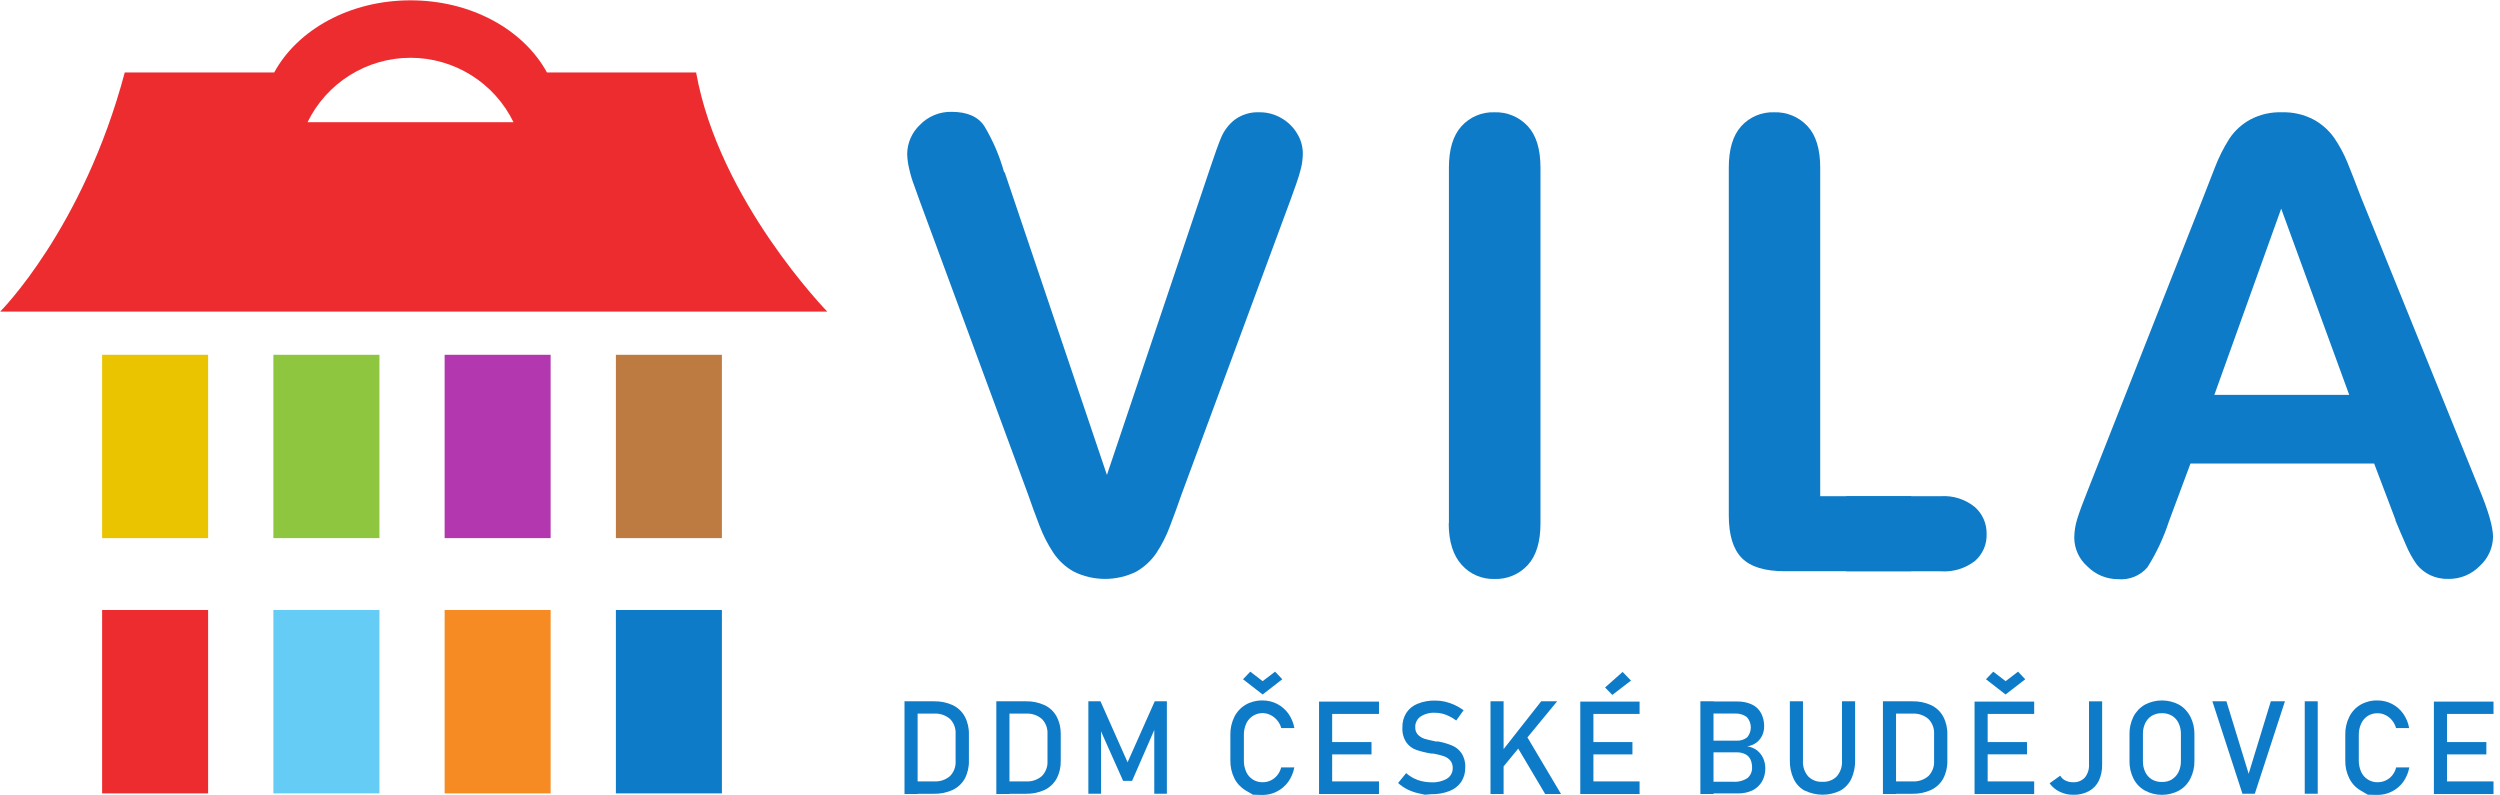
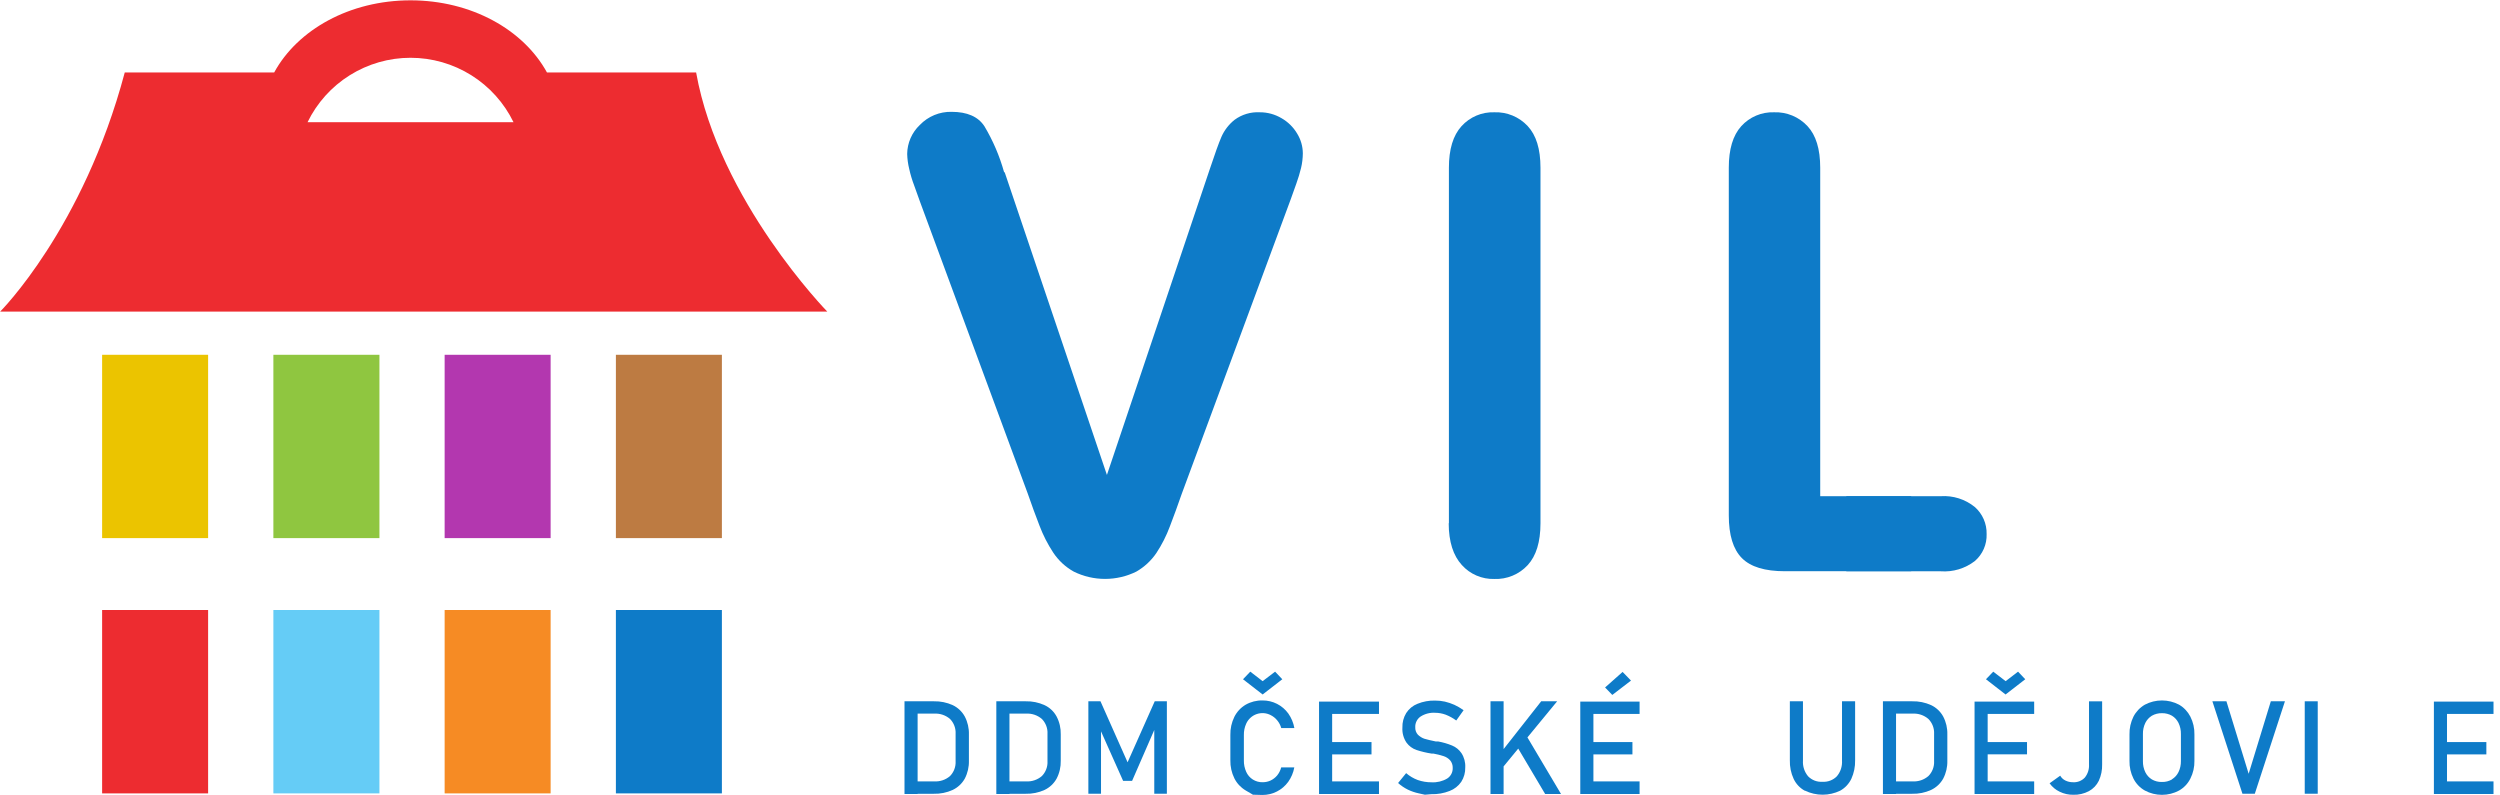
<svg xmlns="http://www.w3.org/2000/svg" width="151" height="48" viewBox="0 0 151 48" fill="none">
  <g id="logo" clip-path="url(#clip0_10186_257)">
    <path id="vector" d="M12.57 36.844H6.168V47.921H12.57V36.844Z" fill="#ED2C30" />
    <path id="vector_2" d="M22.918 36.844H16.512V47.921H22.918V36.844Z" fill="#65CCF6" />
    <path id="vector_3" d="M33.258 36.844H26.856V47.921H33.258V36.844Z" fill="#F68B24" />
    <path id="vector_4" d="M43.602 36.844H37.2V47.921H43.602V36.844Z" fill="#0E7BC8" />
    <path id="vector_5" d="M12.57 21.429H6.168V32.502H12.57V21.429Z" fill="#EBC400" />
    <path id="vector_6" d="M22.918 21.429H16.512V32.502H22.918V21.429Z" fill="#8FC640" />
    <path id="vector_7" d="M33.258 21.429H26.856V32.502H33.258V21.429Z" fill="#B337AF" />
    <path id="vector_8" d="M43.602 21.429H37.2V32.502H43.602V21.429Z" fill="#BD7B42" />
    <path id="vector_9" d="M18.576 7.381C19.144 6.214 20.028 5.231 21.128 4.543C22.228 3.855 23.499 3.49 24.796 3.49C26.094 3.49 27.365 3.855 28.465 4.543C29.564 5.231 30.449 6.214 31.016 7.381H18.576ZM42.061 4.378H33.037C31.622 1.791 28.465 0.02 24.796 0.02C21.128 0.02 17.97 1.791 16.56 4.378H7.535C5.023 13.822 0.008 18.822 0.008 18.822H49.969C49.969 18.822 43.424 12.115 42.046 4.378" fill="#ED2C30" />
    <path id="vector_10" d="M55.163 47.196H56.423C56.772 47.218 57.116 47.103 57.381 46.875C57.497 46.756 57.587 46.614 57.645 46.459C57.703 46.303 57.728 46.137 57.718 45.972V44.328C57.728 44.162 57.703 43.996 57.645 43.84C57.587 43.685 57.497 43.543 57.381 43.424C57.116 43.197 56.772 43.081 56.423 43.103H55.163V42.358H56.403C56.797 42.349 57.189 42.428 57.548 42.592C57.855 42.739 58.109 42.979 58.273 43.278C58.447 43.611 58.533 43.983 58.522 44.359V45.944C58.533 46.321 58.447 46.695 58.273 47.029C58.106 47.327 57.851 47.565 57.544 47.711C57.184 47.875 56.791 47.955 56.395 47.944H55.163V47.196ZM54.632 42.358H55.424V47.956H54.632V42.358Z" fill="#0E7BC8" />
    <path id="vector_11" d="M60.709 47.196H61.969C62.318 47.219 62.663 47.103 62.928 46.875C63.044 46.757 63.135 46.615 63.194 46.459C63.253 46.304 63.278 46.138 63.268 45.972V44.328C63.278 44.161 63.253 43.995 63.194 43.84C63.135 43.684 63.044 43.543 62.928 43.424C62.663 43.196 62.318 43.081 61.969 43.103H60.709V42.358H61.949C62.344 42.348 62.735 42.428 63.094 42.592C63.403 42.737 63.657 42.977 63.819 43.278C63.994 43.611 64.079 43.983 64.069 44.359V45.944C64.079 46.321 63.994 46.695 63.819 47.029C63.654 47.326 63.401 47.565 63.094 47.711C62.734 47.875 62.341 47.955 61.945 47.944H60.709V47.196ZM60.178 42.358H60.971V47.956H60.178V42.358Z" fill="#0E7BC8" />
    <path id="vector_12" d="M69.746 42.358H70.479V47.941H69.718V43.761L69.754 44.007L68.379 47.164H67.836L66.462 44.086L66.501 43.761V47.941H65.737V42.358H66.469L68.106 46.043L69.746 42.358Z" fill="#0E7BC8" />
    <path id="vector_13" d="M75.078 41.027L75.518 40.568L76.263 41.142L77.016 40.568L77.451 41.027L76.263 41.947L75.078 41.027ZM75.677 48L75.237 47.742C74.944 47.569 74.707 47.314 74.555 47.01C74.388 46.67 74.305 46.295 74.314 45.916V44.391C74.305 44.012 74.388 43.637 74.555 43.297C74.707 42.993 74.944 42.738 75.237 42.565C75.548 42.388 75.901 42.299 76.259 42.307C76.563 42.305 76.863 42.376 77.134 42.514C77.405 42.652 77.638 42.852 77.816 43.099C78 43.361 78.124 43.66 78.18 43.975H77.388C77.34 43.803 77.256 43.644 77.142 43.507C77.034 43.375 76.899 43.267 76.746 43.191C76.616 43.124 76.474 43.084 76.329 43.074C76.183 43.064 76.037 43.084 75.899 43.132C75.761 43.18 75.634 43.256 75.527 43.355C75.419 43.453 75.332 43.572 75.272 43.706C75.173 43.923 75.124 44.16 75.13 44.399V45.928C75.125 46.167 75.174 46.404 75.272 46.621C75.356 46.811 75.493 46.971 75.668 47.081C75.847 47.194 76.055 47.252 76.267 47.247C76.431 47.247 76.593 47.212 76.742 47.144C76.894 47.072 77.029 46.968 77.138 46.839C77.254 46.696 77.338 46.53 77.384 46.352H78.176C78.119 46.666 77.993 46.964 77.808 47.224C77.63 47.469 77.397 47.669 77.127 47.806C76.857 47.944 76.558 48.016 76.255 48.016L75.677 48Z" fill="#0E7BC8" />
    <path id="vector_14" d="M80.066 47.196H83.291V47.956H80.086L80.066 47.196ZM80.066 44.819H82.839V45.564H80.066V44.819ZM80.066 42.378H83.291V43.123H80.086L80.066 42.378ZM79.67 42.378H80.462V47.956H79.67V42.378Z" fill="#0E7BC8" />
    <path id="vector_15" d="M86.064 48L85.704 47.921C85.47 47.872 85.244 47.795 85.03 47.691C84.818 47.586 84.621 47.452 84.444 47.295L84.931 46.697C85.138 46.877 85.375 47.017 85.632 47.113C85.901 47.206 86.184 47.253 86.468 47.251C86.796 47.27 87.123 47.191 87.407 47.025C87.514 46.958 87.601 46.863 87.66 46.751C87.719 46.639 87.748 46.514 87.744 46.388C87.751 46.219 87.696 46.054 87.589 45.924C87.482 45.806 87.345 45.718 87.193 45.67C86.991 45.605 86.784 45.553 86.575 45.516H86.551C86.547 45.518 86.542 45.519 86.537 45.519C86.533 45.519 86.528 45.518 86.524 45.516H86.464C86.155 45.468 85.85 45.395 85.553 45.298C85.314 45.216 85.105 45.062 84.955 44.858C84.773 44.591 84.685 44.27 84.705 43.947C84.694 43.638 84.774 43.332 84.935 43.068C85.098 42.814 85.336 42.619 85.616 42.509C85.954 42.371 86.317 42.305 86.682 42.315C86.881 42.314 87.079 42.335 87.272 42.378C87.47 42.425 87.662 42.49 87.847 42.572C88.041 42.663 88.227 42.772 88.401 42.897L87.958 43.519C87.762 43.374 87.547 43.256 87.32 43.167C87.115 43.092 86.9 43.053 86.682 43.052C86.371 43.032 86.061 43.113 85.799 43.282C85.696 43.353 85.613 43.45 85.558 43.562C85.502 43.674 85.476 43.798 85.482 43.923C85.477 44.005 85.489 44.088 85.516 44.165C85.543 44.243 85.585 44.314 85.64 44.375C85.752 44.486 85.887 44.57 86.036 44.621C86.203 44.672 86.433 44.724 86.714 44.783H86.746H86.773H86.813H86.856C87.147 44.835 87.431 44.917 87.704 45.029C87.934 45.123 88.131 45.283 88.271 45.488C88.438 45.744 88.518 46.047 88.501 46.352C88.51 46.66 88.426 46.964 88.259 47.224C88.087 47.474 87.842 47.666 87.558 47.774C87.206 47.913 86.83 47.979 86.452 47.968L86.064 48Z" fill="#0E7BC8" />
    <path id="vector_16" d="M91.551 44.961L92.169 44.391L94.285 47.956H93.326L91.551 44.961ZM90.624 45.492L93.088 42.358H94.051L90.509 46.665L90.624 45.492ZM90.026 42.358H90.818V47.956H90.026V42.358Z" fill="#0E7BC8" />
    <path id="vector_17" d="M96.947 41.523L98.005 40.584L98.512 41.107L97.383 41.974L96.947 41.523ZM95.826 47.196H99.031V47.956H95.826V47.196ZM95.826 44.819H98.599V45.564H95.826V44.819ZM95.826 42.378H99.031V43.123H95.826V42.378ZM95.449 42.378H96.242V47.956H95.449V42.378Z" fill="#0E7BC8" />
-     <path id="vector_18" d="M103.175 47.216H104.684C104.99 47.241 105.296 47.161 105.552 46.99C105.643 46.911 105.715 46.813 105.762 46.702C105.809 46.592 105.831 46.472 105.825 46.352C105.828 46.184 105.794 46.018 105.726 45.865C105.66 45.73 105.551 45.62 105.417 45.552C105.249 45.473 105.064 45.435 104.878 45.441H103.171V44.736H104.878C105.114 44.752 105.347 44.68 105.532 44.533C105.677 44.36 105.754 44.14 105.749 43.914C105.744 43.688 105.657 43.472 105.504 43.305C105.291 43.152 105.029 43.079 104.767 43.099H103.183V42.37H104.922C105.235 42.361 105.545 42.425 105.829 42.557C106.061 42.669 106.251 42.852 106.372 43.08C106.498 43.324 106.56 43.597 106.554 43.872C106.556 44.057 106.518 44.241 106.443 44.411C106.365 44.579 106.248 44.727 106.102 44.843C105.936 44.967 105.741 45.049 105.536 45.08C105.748 45.109 105.95 45.19 106.122 45.318C106.281 45.446 106.409 45.608 106.495 45.793C106.582 45.986 106.627 46.196 106.625 46.407C106.63 46.684 106.561 46.958 106.427 47.2C106.293 47.429 106.094 47.615 105.857 47.735C105.586 47.863 105.289 47.926 104.989 47.921H103.183L103.175 47.216ZM102.703 42.358H103.496V47.956H102.703V42.358Z" fill="#0E7BC8" />
    <path id="vector_19" d="M109.006 47.758C108.713 47.597 108.479 47.348 108.337 47.045C108.174 46.693 108.096 46.308 108.107 45.92V42.355H108.899V45.944C108.877 46.286 108.988 46.624 109.208 46.887C109.32 47.002 109.456 47.091 109.605 47.149C109.755 47.206 109.916 47.23 110.076 47.219C110.237 47.23 110.398 47.206 110.548 47.148C110.698 47.091 110.835 47.002 110.947 46.887C111.168 46.624 111.279 46.286 111.257 45.944V42.355H112.049V45.92C112.058 46.308 111.98 46.692 111.819 47.045C111.673 47.346 111.438 47.596 111.146 47.758C110.815 47.917 110.453 48 110.086 48C109.719 48 109.357 47.917 109.026 47.758" fill="#0E7BC8" />
    <path id="vector_20" d="M114.256 47.196H115.519C115.867 47.217 116.21 47.102 116.474 46.875C116.592 46.757 116.683 46.615 116.742 46.46C116.802 46.304 116.828 46.138 116.819 45.972V44.328C116.828 44.161 116.802 43.995 116.742 43.839C116.683 43.684 116.592 43.542 116.474 43.424C116.21 43.197 115.867 43.082 115.519 43.103H114.256V42.358H115.496C115.891 42.348 116.284 42.428 116.644 42.592C116.952 42.739 117.206 42.979 117.369 43.278C117.544 43.611 117.63 43.983 117.619 44.359V45.944C117.63 46.321 117.544 46.695 117.369 47.029C117.203 47.327 116.948 47.565 116.64 47.711C116.28 47.875 115.887 47.955 115.492 47.944H114.256V47.196ZM113.729 42.358H114.521V47.956H113.729V42.358Z" fill="#0E7BC8" />
    <path id="vector_21" d="M119.952 41.027L120.392 40.568L121.141 41.142L121.89 40.568L122.325 41.027L121.137 41.947L119.952 41.027ZM119.659 47.196H122.864V47.956H119.659V47.196ZM119.659 44.819H122.432V45.563H119.659V44.819ZM119.659 42.378H122.864V43.123H119.659V42.378ZM119.263 42.378H120.055V47.956H119.263V42.378Z" fill="#0E7BC8" />
    <path id="vector_22" d="M124.401 47.818C124.159 47.704 123.95 47.529 123.795 47.311L124.437 46.851C124.508 46.976 124.614 47.077 124.742 47.14C124.89 47.214 125.053 47.25 125.218 47.247C125.349 47.255 125.481 47.233 125.604 47.184C125.726 47.134 125.837 47.059 125.927 46.962C126.105 46.738 126.194 46.456 126.176 46.17V42.362H126.969V46.17C126.978 46.511 126.909 46.85 126.767 47.16C126.638 47.426 126.429 47.645 126.168 47.786C125.878 47.939 125.553 48.014 125.225 48.004C124.943 48.008 124.663 47.946 124.409 47.822" fill="#0E7BC8" />
    <path id="vector_23" d="M131.188 47.069C131.359 46.964 131.497 46.811 131.584 46.629C131.683 46.423 131.731 46.196 131.727 45.968V44.335C131.732 44.105 131.683 43.877 131.584 43.67C131.497 43.488 131.359 43.336 131.188 43.23C131.003 43.125 130.794 43.072 130.582 43.076C130.368 43.071 130.157 43.125 129.972 43.23C129.801 43.337 129.663 43.489 129.575 43.67C129.476 43.877 129.428 44.105 129.433 44.335V45.976C129.428 46.204 129.477 46.431 129.575 46.637C129.663 46.818 129.801 46.971 129.972 47.077C130.157 47.184 130.368 47.238 130.582 47.231C130.794 47.238 131.004 47.184 131.188 47.077M129.552 47.75C129.255 47.584 129.015 47.333 128.862 47.029C128.695 46.694 128.612 46.323 128.621 45.948V44.363C128.612 43.988 128.695 43.617 128.862 43.282C129.019 42.98 129.258 42.73 129.552 42.561C129.869 42.394 130.223 42.307 130.582 42.307C130.941 42.307 131.294 42.394 131.612 42.561C131.905 42.73 132.142 42.981 132.297 43.282C132.467 43.616 132.552 43.988 132.543 44.363V45.948C132.552 46.323 132.467 46.695 132.297 47.029C132.146 47.333 131.907 47.584 131.612 47.75C131.295 47.92 130.941 48.008 130.582 48.008C130.222 48.008 129.869 47.92 129.552 47.75Z" fill="#0E7BC8" />
    <path id="vector_24" d="M133.628 42.358H134.476L135.819 46.736L137.158 42.358H138.01L136.191 47.941H135.443L133.628 42.358Z" fill="#0E7BC8" />
    <path id="vector_25" d="M139.991 42.358H139.206V47.941H139.991V42.358Z" fill="#0E7BC8" />
-     <path id="vector_26" d="M143.014 48L142.574 47.742C142.281 47.57 142.045 47.315 141.896 47.01C141.727 46.671 141.644 46.295 141.655 45.916V44.391C141.644 44.012 141.727 43.636 141.896 43.297C142.045 42.992 142.281 42.737 142.574 42.565C142.883 42.388 143.235 42.298 143.592 42.307C143.896 42.304 144.197 42.374 144.468 42.512C144.739 42.65 144.973 42.852 145.149 43.099C145.334 43.36 145.459 43.66 145.513 43.975H144.721C144.674 43.804 144.592 43.644 144.479 43.507C144.372 43.374 144.237 43.266 144.083 43.191C143.936 43.117 143.773 43.078 143.608 43.08C143.397 43.074 143.189 43.131 143.01 43.242C142.837 43.357 142.7 43.517 142.613 43.706C142.516 43.923 142.467 44.16 142.471 44.399V45.928C142.468 46.167 142.517 46.403 142.613 46.621C142.7 46.812 142.841 46.973 143.019 47.084C143.196 47.195 143.402 47.252 143.612 47.247C143.777 47.247 143.94 47.212 144.091 47.144C144.243 47.072 144.378 46.968 144.487 46.839C144.602 46.696 144.684 46.53 144.729 46.352H145.521C145.465 46.666 145.341 46.963 145.157 47.224C144.981 47.468 144.749 47.667 144.479 47.802C144.207 47.942 143.906 48.014 143.6 48.012L143.014 48Z" fill="#0E7BC8" />
    <path id="vector_27" d="M147.403 47.196H150.608V47.956H147.403V47.196ZM147.403 44.819H150.176V45.564H147.403V44.819ZM147.403 42.378H150.608V43.123H147.403V42.378ZM147.007 42.378H147.799V47.956H147.007V42.378Z" fill="#0E7BC8" />
    <path id="vector_28" d="M60.685 10.411L66.858 28.687L73.05 10.277C73.371 9.314 73.612 8.64 73.775 8.264C73.952 7.863 74.224 7.511 74.567 7.238C75.007 6.913 75.546 6.752 76.092 6.782C76.554 6.78 77.007 6.904 77.404 7.139C77.796 7.363 78.122 7.685 78.351 8.074C78.571 8.432 78.689 8.843 78.691 9.262C78.688 9.56 78.653 9.856 78.584 10.146C78.507 10.461 78.413 10.772 78.303 11.077C78.192 11.382 78.081 11.695 77.966 12.02L71.37 29.848C71.132 30.529 70.899 31.179 70.661 31.793C70.45 32.361 70.175 32.903 69.841 33.409C69.528 33.868 69.114 34.25 68.633 34.526C68.045 34.816 67.399 34.966 66.745 34.966C66.09 34.966 65.444 34.816 64.857 34.526C64.356 34.248 63.929 33.852 63.613 33.373C63.278 32.864 63.001 32.319 62.785 31.749C62.547 31.143 62.314 30.493 62.076 29.812L55.559 12.159C55.448 11.834 55.333 11.521 55.218 11.208C55.093 10.882 54.992 10.547 54.917 10.205C54.843 9.908 54.802 9.604 54.794 9.298C54.797 8.97 54.867 8.646 54.998 8.345C55.13 8.044 55.32 7.772 55.559 7.547C55.806 7.289 56.104 7.086 56.434 6.949C56.764 6.813 57.119 6.747 57.476 6.755C58.417 6.755 59.077 7.044 59.457 7.622C59.975 8.49 60.375 9.422 60.646 10.396" fill="#0E7BC8" />
    <path id="vector_29" d="M87.514 31.607V10.13C87.514 9.013 87.768 8.181 88.275 7.622C88.524 7.346 88.83 7.128 89.172 6.983C89.514 6.838 89.884 6.769 90.255 6.782C90.632 6.768 91.007 6.835 91.355 6.978C91.703 7.122 92.016 7.339 92.272 7.614C92.787 8.165 93.045 9.001 93.045 10.13V31.607C93.045 32.732 92.787 33.574 92.272 34.134C92.016 34.411 91.703 34.629 91.355 34.773C91.007 34.917 90.632 34.984 90.255 34.97C89.887 34.98 89.521 34.91 89.182 34.764C88.843 34.619 88.54 34.401 88.294 34.126C87.779 33.563 87.502 32.72 87.502 31.607" fill="#0E7BC8" />
-     <path id="vector_30" d="M133.747 23.849H141.892L137.784 12.602L133.747 23.849ZM144.697 31.42L143.398 27.997H132.305L131.002 31.495C130.685 32.47 130.248 33.402 129.702 34.269C129.486 34.52 129.212 34.715 128.905 34.839C128.598 34.963 128.265 35.012 127.935 34.982C127.59 34.984 127.247 34.916 126.928 34.784C126.609 34.651 126.32 34.456 126.077 34.209C125.831 33.993 125.633 33.728 125.497 33.43C125.36 33.133 125.288 32.809 125.285 32.482C125.289 32.089 125.351 31.699 125.471 31.325C125.594 30.929 125.796 30.378 126.081 29.669L133.058 11.968L133.771 10.138C134.007 9.517 134.305 8.923 134.662 8.363C134.982 7.888 135.411 7.496 135.914 7.222C136.499 6.912 137.154 6.76 137.816 6.782C138.485 6.759 139.149 6.911 139.741 7.222C140.24 7.492 140.668 7.875 140.993 8.339C141.308 8.802 141.574 9.296 141.785 9.813C141.999 10.344 142.277 11.045 142.609 11.925L149.74 29.515C150.298 30.854 150.578 31.826 150.58 32.431C150.574 32.76 150.5 33.084 150.364 33.384C150.227 33.683 150.032 33.952 149.788 34.174C149.542 34.429 149.246 34.632 148.918 34.768C148.59 34.904 148.237 34.972 147.882 34.966C147.498 34.978 147.116 34.898 146.769 34.732C146.462 34.583 146.192 34.368 145.977 34.102C145.706 33.722 145.48 33.311 145.303 32.878C145.058 32.328 144.852 31.836 144.677 31.416" fill="#0E7BC8" />
    <path id="vector_31" d="M109.941 29.97V10.13C109.941 9.002 109.684 8.164 109.169 7.614C108.912 7.339 108.599 7.122 108.251 6.978C107.903 6.835 107.528 6.768 107.152 6.782C106.781 6.769 106.411 6.838 106.069 6.983C105.726 7.128 105.42 7.346 105.171 7.622C104.668 8.181 104.419 9.013 104.419 10.13V31.127C104.419 32.318 104.683 33.179 105.211 33.71C105.738 34.241 106.602 34.502 107.802 34.502H115.436V29.97H109.941Z" fill="#0E7BC8" />
    <path id="vector_32" d="M119.275 30.62C118.696 30.152 117.962 29.92 117.219 29.97H111.518V34.506H117.219C117.96 34.56 118.695 34.339 119.283 33.884C119.515 33.683 119.7 33.433 119.822 33.151C119.945 32.869 120.003 32.563 119.992 32.256C119.999 31.948 119.939 31.641 119.815 31.358C119.691 31.076 119.507 30.824 119.275 30.62Z" fill="#0E7BC8" />
  </g>
  <defs>
    <clipPath id="clip0_10186_257">
      <rect width="150.608" height="48" fill="white" />
    </clipPath>
  </defs>
</svg>